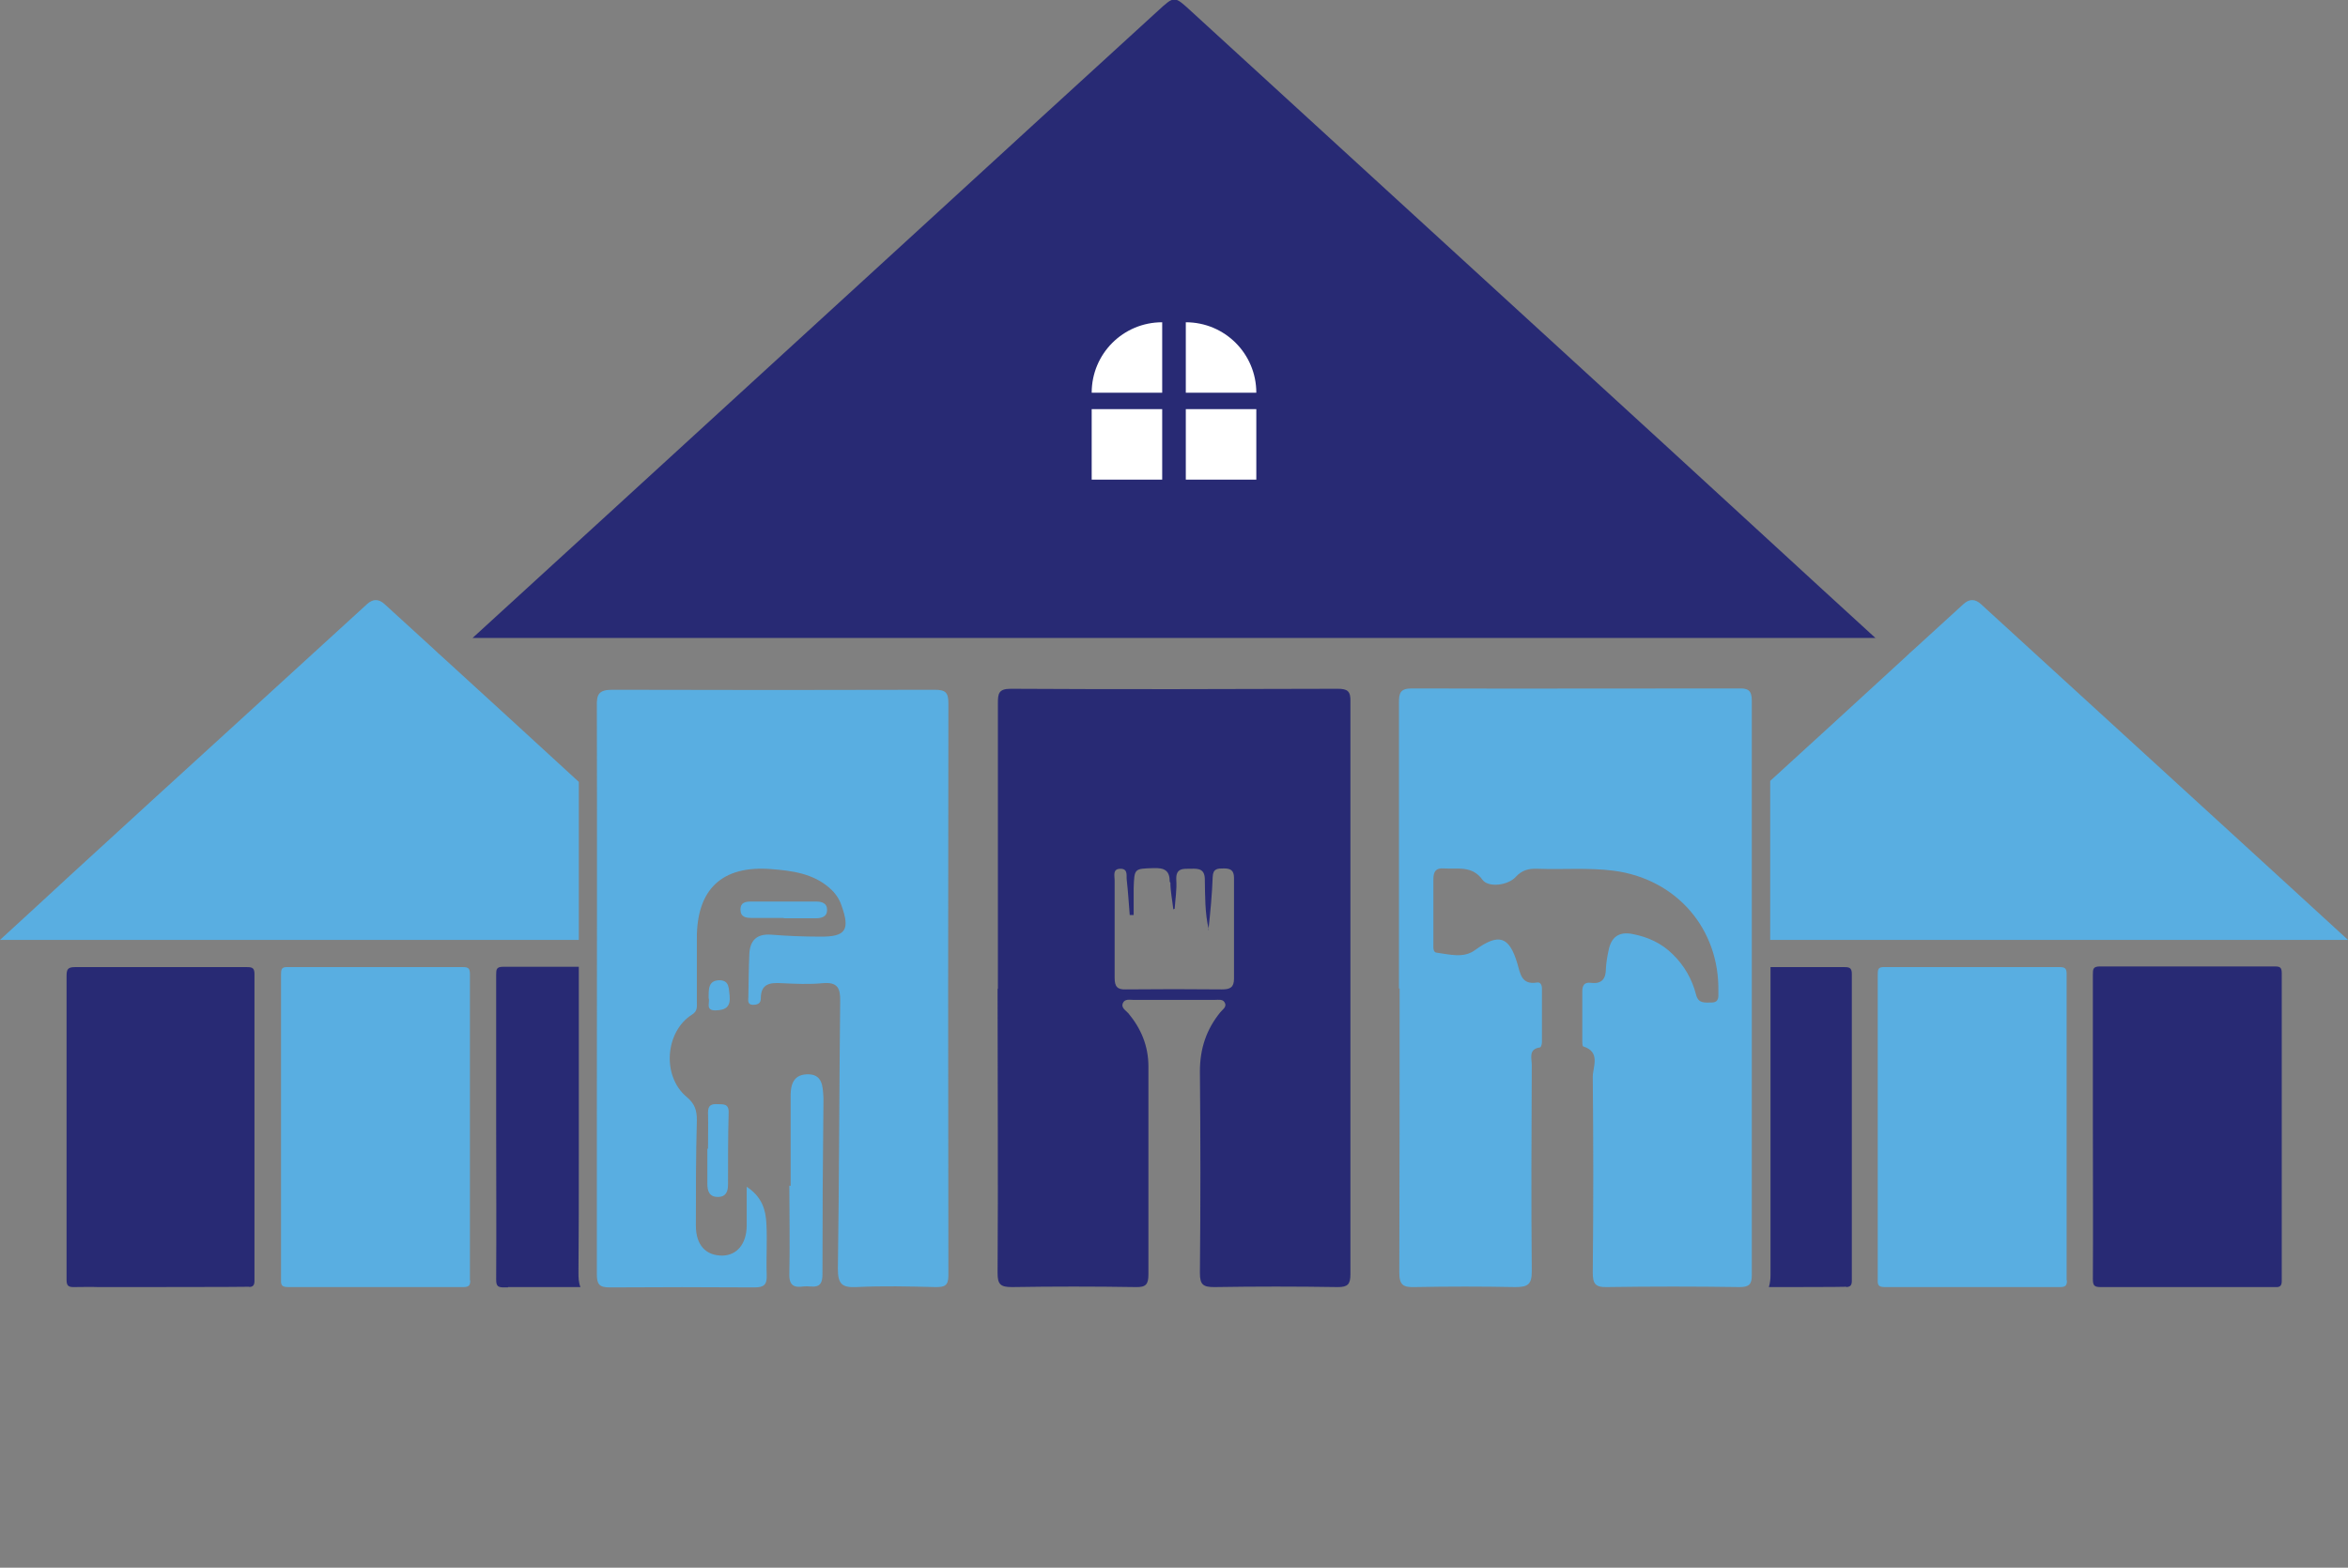
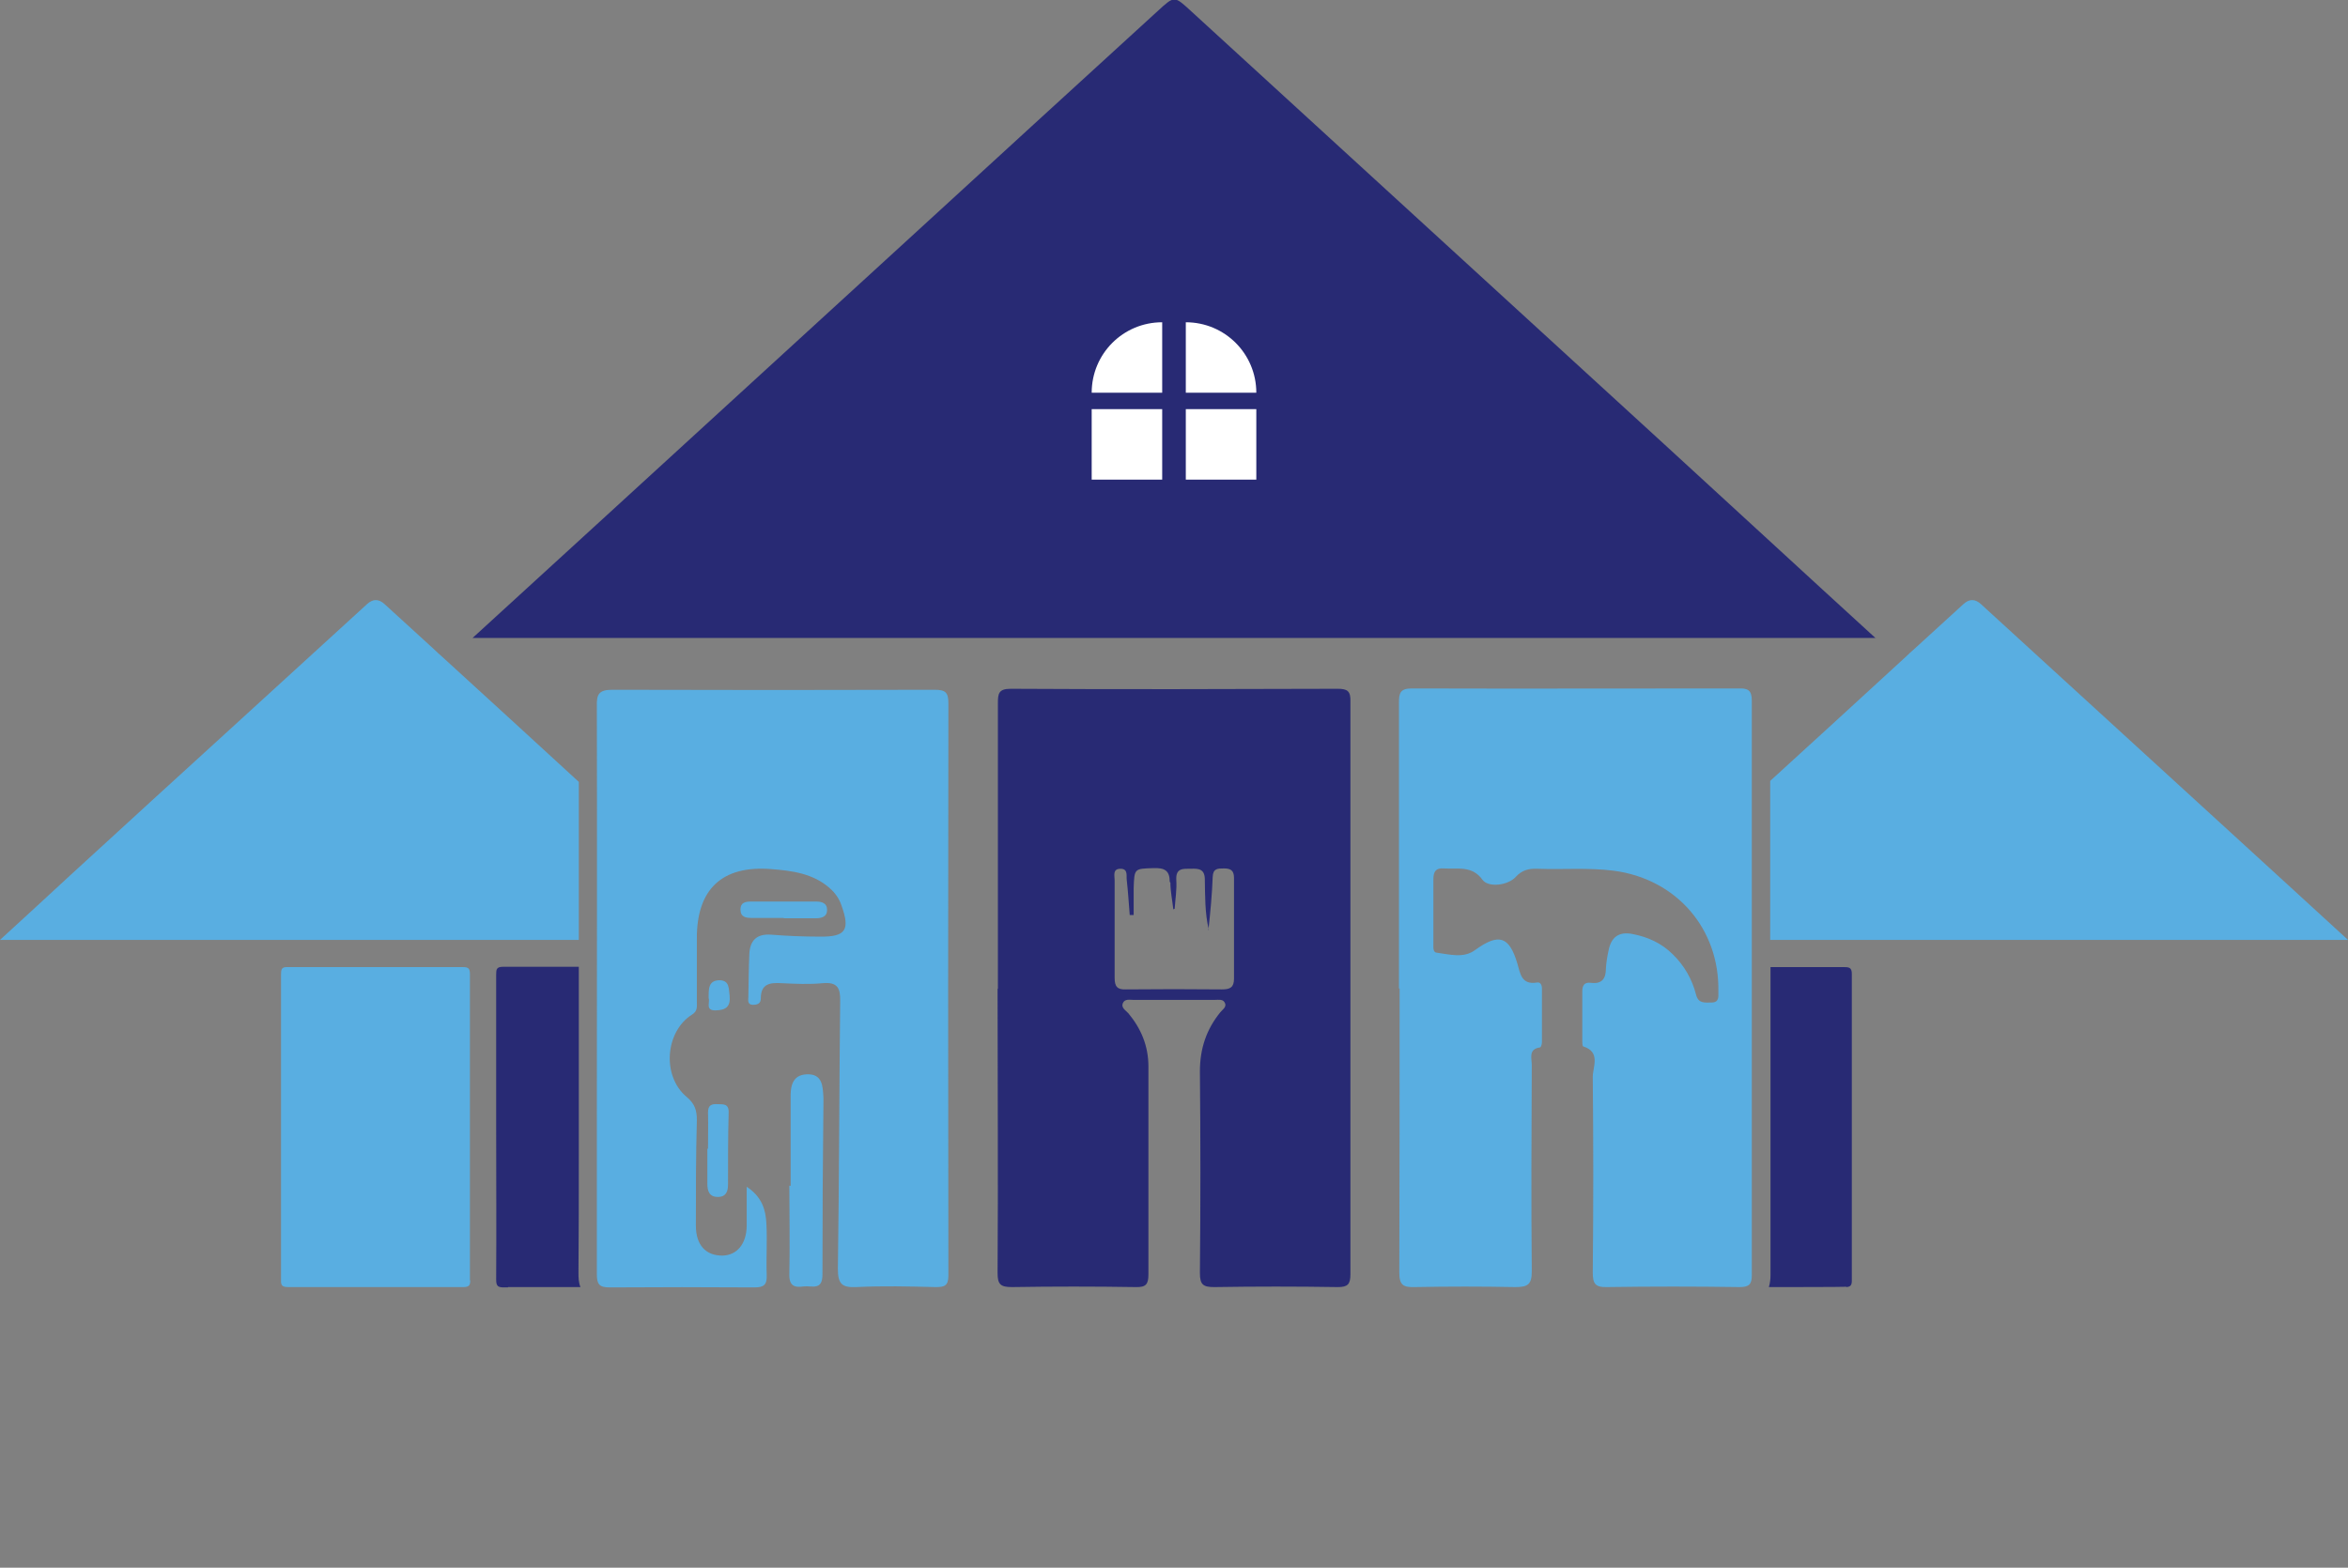
<svg xmlns="http://www.w3.org/2000/svg" version="1.1" viewBox="0 0 716 478.2">
  <rect x="0" y="0" width="716" height="478.2" fill="#808080" stroke="none" />
  <defs>
    <style>
      .cls-1 {
        fill: #282a74;
      }

      .cls-2 {
        fill: #59aee1;
      }

      .cls-3 {
        fill: #fff;
      }
    </style>
  </defs>
  <g>
    <g id="Layer_1">
      <g>
        <g>
          <g>
            <g>
              <g>
                <path class="cls-2" d="M176.5,286.7H0c7.3-6.7,14.3-13.1,21.3-19.6,16.7-15.3,33.4-30.6,50.1-45.8,13.5-12.3,27-24.7,40.5-37q2.7-2.5,5.4,0c5,4.6,10,9.1,15,13.7.8.8,1.7,1.6,2.5,2.3,13.9,12.7,27.8,25.4,41.7,38.2,0,16.1,0,32.2,0,48.2Z" />
                <path class="cls-1" d="M100.6,392.6c2.6,0,5.2,0,7.7,0,.4,0,.7,0,.9,0h-8.6Z" />
                <path class="cls-2" d="M143.4,390.5c0,1.6-.4,2.1-2.1,2.1-3,0-6,0-9,0-1.4,0-2.8,0-4.1,0-2.4,0-4.7,0-7.1,0-.4,0-.8,0-1.1,0h-19.4c-1.7,0-3.4,0-5.1,0h-.6c-2.3,0-4.6,0-6.9,0-1.9,0-2.4-.4-2.3-2.3,0-15.5,0-30.9,0-46.4h0c0-15.5,0-31.1,0-46.6,0-1.6.1-2.4,2.1-2.3,17.8,0,35.6,0,53.4,0,1.6,0,2.1.4,2.1,2.1,0,31.2,0,62.3,0,93.5Z" />
-                 <path class="cls-1" d="M76.1,392.5h0c0,.1-45.9.1-45.9.1h-.2c-2.5-.1-5.1,0-7.6,0-1.6,0-2.1-.5-2.1-2.2,0-8.3,0-16.6,0-24.9,0-22.6,0-45.2,0-67.8,0-1.9.3-2.7,2.5-2.7,17.5,0,35.1,0,52.6,0,1.7,0,2.2.4,2.2,2.2,0,31.2,0,62.3,0,93.5,0,1.5-.6,1.8-1.6,1.9Z" />
              </g>
              <path class="cls-1" d="M154.9,392.7h0c-.4,0-.7,0-1.1,0-1.9,0-2.5-.3-2.5-2.4.1-15.5,0-30.9,0-46.4,0-15.5,0-31.1,0-46.6,0-1.6.1-2.4,2.1-2.4,7.7,0,15.4,0,23.1,0v46.9c0,3.5,0,7,0,10.6,0,11.8,0,24-.1,35.9,0,1.2,0,2.8.6,4.3h-22.1Z" />
            </g>
            <g>
              <g>
                <path class="cls-2" d="M716,286.7h-176.2c0-16.5,0-32.7,0-48.5,6.2-5.6,12.3-11.3,18.5-16.9l22.9-21c.8-.8,1.7-1.6,2.5-2.3,5-4.6,10-9.1,15-13.7q2.7-2.5,5.4,0c25.8,23.6,51.6,47.2,77.4,70.8,11.4,10.4,22.8,20.9,34.5,31.6Z" />
                <path class="cls-1" d="M587.5,392.6c2.6,0,5.2,0,7.7,0,.4,0,.7,0,.9,0h-8.6Z" />
-                 <path class="cls-2" d="M630.3,390.5c0,1.6-.4,2.1-2.1,2.1-3,0-6,0-9,0-1.4,0-2.8,0-4.1,0-2.4,0-4.7,0-7.1,0-.4,0-.8,0-1.1,0h-19.4c-1.7,0-3.4,0-5.1,0h-.6c-2.3,0-4.6,0-6.9,0-1.9,0-2.4-.4-2.3-2.3,0-15.5,0-30.9,0-46.4h0c0-15.5,0-31.1,0-46.6,0-1.6.1-2.4,2.1-2.3,17.8,0,35.6,0,53.4,0,1.6,0,2.1.4,2.1,2.1,0,31.2,0,62.3,0,93.5Z" />
                <path class="cls-1" d="M563,392.5h0c0,.1-23.6.1-23.6.1.4-1.3.5-2.6.5-3.6,0-32.9,0-64.1,0-94,7.5,0,15.1,0,22.6,0,1.7,0,2.2.4,2.2,2.2,0,31.2,0,62.3,0,93.5,0,1.5-.6,1.8-1.6,1.9Z" />
              </g>
-               <path class="cls-1" d="M695.8,390.7c0,1.5-.5,2-2,1.9-.3,0-.6,0-.9,0h0s-51.1,0-51.1,0h0c-.4,0-.7,0-1.1,0-1.9,0-2.5-.3-2.5-2.4.1-15.5,0-30.9,0-46.4,0-15.5,0-31.1,0-46.6,0-1.6.1-2.4,2.1-2.4,17.8,0,35.6,0,53.4,0,1.6,0,2.1.3,2.1,2.1,0,31.3,0,62.5,0,93.8Z" />
            </g>
          </g>
          <g>
            <path class="cls-1" d="M572,194.7c-21.9-20-43.1-39.6-64.4-59.1-48.2-44.1-96.3-88.2-144.5-132.3-5-4.6-5-4.6-10,0-25.2,23-50.4,46.1-75.6,69.2-31.2,28.5-62.3,57.1-93.5,85.6-13.1,12-26.2,24-39.9,36.5,142.8,0,285,0,427.9,0Z" />
            <path class="cls-1" d="M304.3,301.6c0-29,0-58.1,0-87.1,0-2.9.2-4.4,3.9-4.4,33.2.2,66.5.1,99.7,0,3,0,4,.7,3.9,3.9,0,58.2,0,116.5,0,174.7,0,3-.8,3.9-3.8,3.9-12.6-.2-25.2-.2-37.7,0-3.4,0-4.4-.7-4.4-4.3.2-20.5.2-41,0-61.5,0-6.8,1.9-12.7,6.2-18,.7-.9,2.2-1.7,1.3-3.1-.6-1-2-.7-3-.7-8.2,0-16.5,0-24.7,0-1.2,0-2.7-.4-3.3,1-.6,1.4.9,2.2,1.7,3.1,3.9,4.7,6.1,10,6.1,16.2,0,21.1,0,42.2,0,63.4,0,3-.7,4-3.9,3.9-12.6-.2-25.2-.2-37.7,0-3.5,0-4.4-.8-4.4-4.3.2-28.9,0-57.8,0-86.7h0ZM356.7,269c0-3.5-1.6-4.3-4.9-4.2-5.9.2-5.9,0-6.1,6.2,0,2.7,0,5.4,0,8.1-.4,0-.8,0-1.2,0-.3-3.6-.5-7.1-.9-10.6-.2-1.3.5-3.5-1.9-3.5-2.5,0-1.8,2.1-1.8,3.5,0,9.9,0,19.9,0,29.8,0,2.6.8,3.6,3.4,3.5,9.8-.1,19.5-.1,29.3,0,2.5,0,3.7-.6,3.7-3.3,0-10.2,0-20.5,0-30.7,0-2.3-1-2.9-3.1-2.9-1.9,0-3.3,0-3.4,2.6-.2,5.4-.7,10.7-1.3,16.1,0,0,0,.1,0,.2,0,0,.1-.2.1-.3-1.2-5-1.1-10.2-1.2-15.2,0-3.2-1.8-3.4-4.2-3.3-2.4,0-4.7-.3-4.5,3.4.2,2.9-.3,5.9-.5,8.8-.1,0-.3.1-.4.2-.3-2.7-.9-5.5-.9-8.2Z" />
            <path class="cls-2" d="M426.8,301.5c0,28.9,0,57.8-.1,86.6,0,3.9,1.2,4.6,4.7,4.5,10.2-.2,20.5-.2,30.7,0,3.8,0,5-.8,5-4.8-.2-21-.1-41.9,0-62.9,0-2.1-1.1-4.9,2.5-5.4.3,0,.6-1,.6-1.6,0-5.4,0-10.9,0-16.3,0-1.1-.4-2.1-1.5-1.9-4.8.8-5.1-2.8-6-5.8-2.5-8.4-5.7-9.3-12.9-4.1-3.5,2.6-7.8,1.3-11.7.8-1.2-.1-1-1.8-1-2.8,0-6.5,0-13,0-19.6,0-2.3.7-3.5,3.2-3.3,4.2.3,8.6-1,11.8,3.5,1.8,2.4,7.7,1.7,10.1-.9,1.9-2.1,4-2.6,6.6-2.5,7.8.3,15.5-.4,23.3.6,19.1,2.5,32.3,17.7,31.9,36.9,0,1.5.3,3.3-2.1,3.3-2,0-4,.4-4.7-2.4-1.2-4.7-3.6-8.9-7.1-12.3-3.4-3.4-7.6-5.3-12.3-6.2-4.1-.8-6.5.9-7.3,5.1-.4,1.8-.7,3.7-.8,5.5,0,3-1.2,4.7-4.5,4.3-2.1-.3-2.7.8-2.7,2.7,0,5,0,9.9,0,14.9,0,.6,0,1.7.3,1.8,5.4,1.7,2.9,6.2,2.9,9.3.2,19.9.2,39.8,0,59.6,0,3.4.7,4.6,4.3,4.5,13.5-.2,27-.2,40.5,0,2.8,0,3.7-.8,3.7-3.6,0-58.4,0-116.8,0-175.2,0-3.2-1.1-3.9-4-3.8-33.2,0-66.5.1-99.7,0-3.6,0-3.9,1.5-3.9,4.4,0,29,0,58.1,0,87.1Z" />
            <path class="cls-2" d="M227.7,361.7c0,4.6,0,8.4,0,12.3-.1,5.5-3,8.9-7.4,9-5.1,0-8.1-3.2-8.1-9.2,0-10.7,0-21.4.3-32.1,0-3-.6-5-3.1-7.1-7.6-6.3-6.6-19.9,1.6-25.1,1.8-1.1,1.5-2.5,1.5-4,0-6.4,0-12.7,0-19.1-.1-15.1,7.6-22.5,22.7-21.3,6.3.5,12.7,1.3,17.8,5.8,1.7,1.5,2.9,3.2,3.6,5.3,2.7,7.5,1.3,9.6-6.6,9.5-5,0-9.9-.2-14.9-.6-4.4-.3-6.4,1.8-6.6,5.9-.2,4.3-.2,8.7-.3,13,0,1-.4,2.4,1.3,2.5,1.4,0,2.5-.3,2.5-2,0-4.5,2.9-4.8,6.3-4.6,4.2.2,8.4.4,12.6,0,4.5-.4,5.4,1.5,5.3,5.6-.3,27.2-.3,54.3-.7,81.5,0,4.6,1.2,5.8,5.6,5.6,8.1-.4,16.1-.2,24.2,0,2.6,0,3.9-.3,3.9-3.5-.1-58.2-.1-116.4,0-174.6,0-3.3-.9-4.1-4.2-4.1-32.8.1-65.5.1-98.3,0-4.1,0-4.8,1.4-4.7,5,.1,42.2,0,84.5,0,126.7,0,15.5,0,31,0,46.6,0,3.1.8,4,3.9,4,14.7-.1,29.5-.1,44.2,0,2.8,0,3.8-.8,3.7-3.7-.2-5.3.2-10.6-.1-15.8-.2-4.1-1.3-8.1-6-11.2Z" />
            <path class="cls-2" d="M240.7,361.6c0,9,.2,18,0,27-.1,3.7,1.6,4.2,4.4,3.8,2.4-.3,5.7,1.4,5.7-3.6,0-17.5.1-35,.3-52.5,0-.5,0-.9,0-1.4-.2-3.5-.2-7.4-5.1-7.2-4.5.2-5,3.8-4.9,7.5,0,8.8,0,17.7,0,26.5,0,0-.2,0-.3,0Z" />
            <path class="cls-2" d="M215.7,350.4c0,3.5,0,7.1,0,10.6,0,2.2.5,4.1,3.2,4.1,2.5,0,3.1-1.7,3.1-3.7,0-7.4,0-14.8.2-22.2,0-2.7-1.8-2.3-3.4-2.4-1.8-.1-2.9.3-2.9,2.5.1,3.7,0,7.4,0,11.1,0,0-.1,0-.2,0Z" />
            <path class="cls-2" d="M239,280.1c3.2,0,6.5,0,9.7,0,1.8,0,3.6-.4,3.5-2.7,0-1.9-1.6-2.4-3.3-2.4-6.6,0-13.3,0-19.9,0-1.7,0-3.2.3-3.2,2.4,0,2.4,1.7,2.6,3.5,2.6,3.2,0,6.5,0,9.7,0,0,0,0,.1,0,.2Z" />
            <path class="cls-2" d="M216.1,304.5c.5,1.2-1.2,3.8,2.2,3.7,3-.1,4.5-1.1,4.2-4.4-.3-2.2,0-4.7-3-4.8-3.6,0-3.4,2.8-3.4,5.5Z" />
          </g>
          <g>
            <path class="cls-3" d="M354.4,98.3h0v21.5h-21.5c0-11.9,9.6-21.5,21.5-21.5Z" />
            <path class="cls-3" d="M361.6,98.3h0c11.9,0,21.5,9.6,21.5,21.5h-21.5v-21.5h0Z" />
            <rect class="cls-3" x="332.9" y="124.8" width="21.5" height="21.5" />
            <rect class="cls-3" x="361.6" y="124.8" width="21.5" height="21.5" />
          </g>
        </g>
      </g>
    </g>
  </g>
</svg>